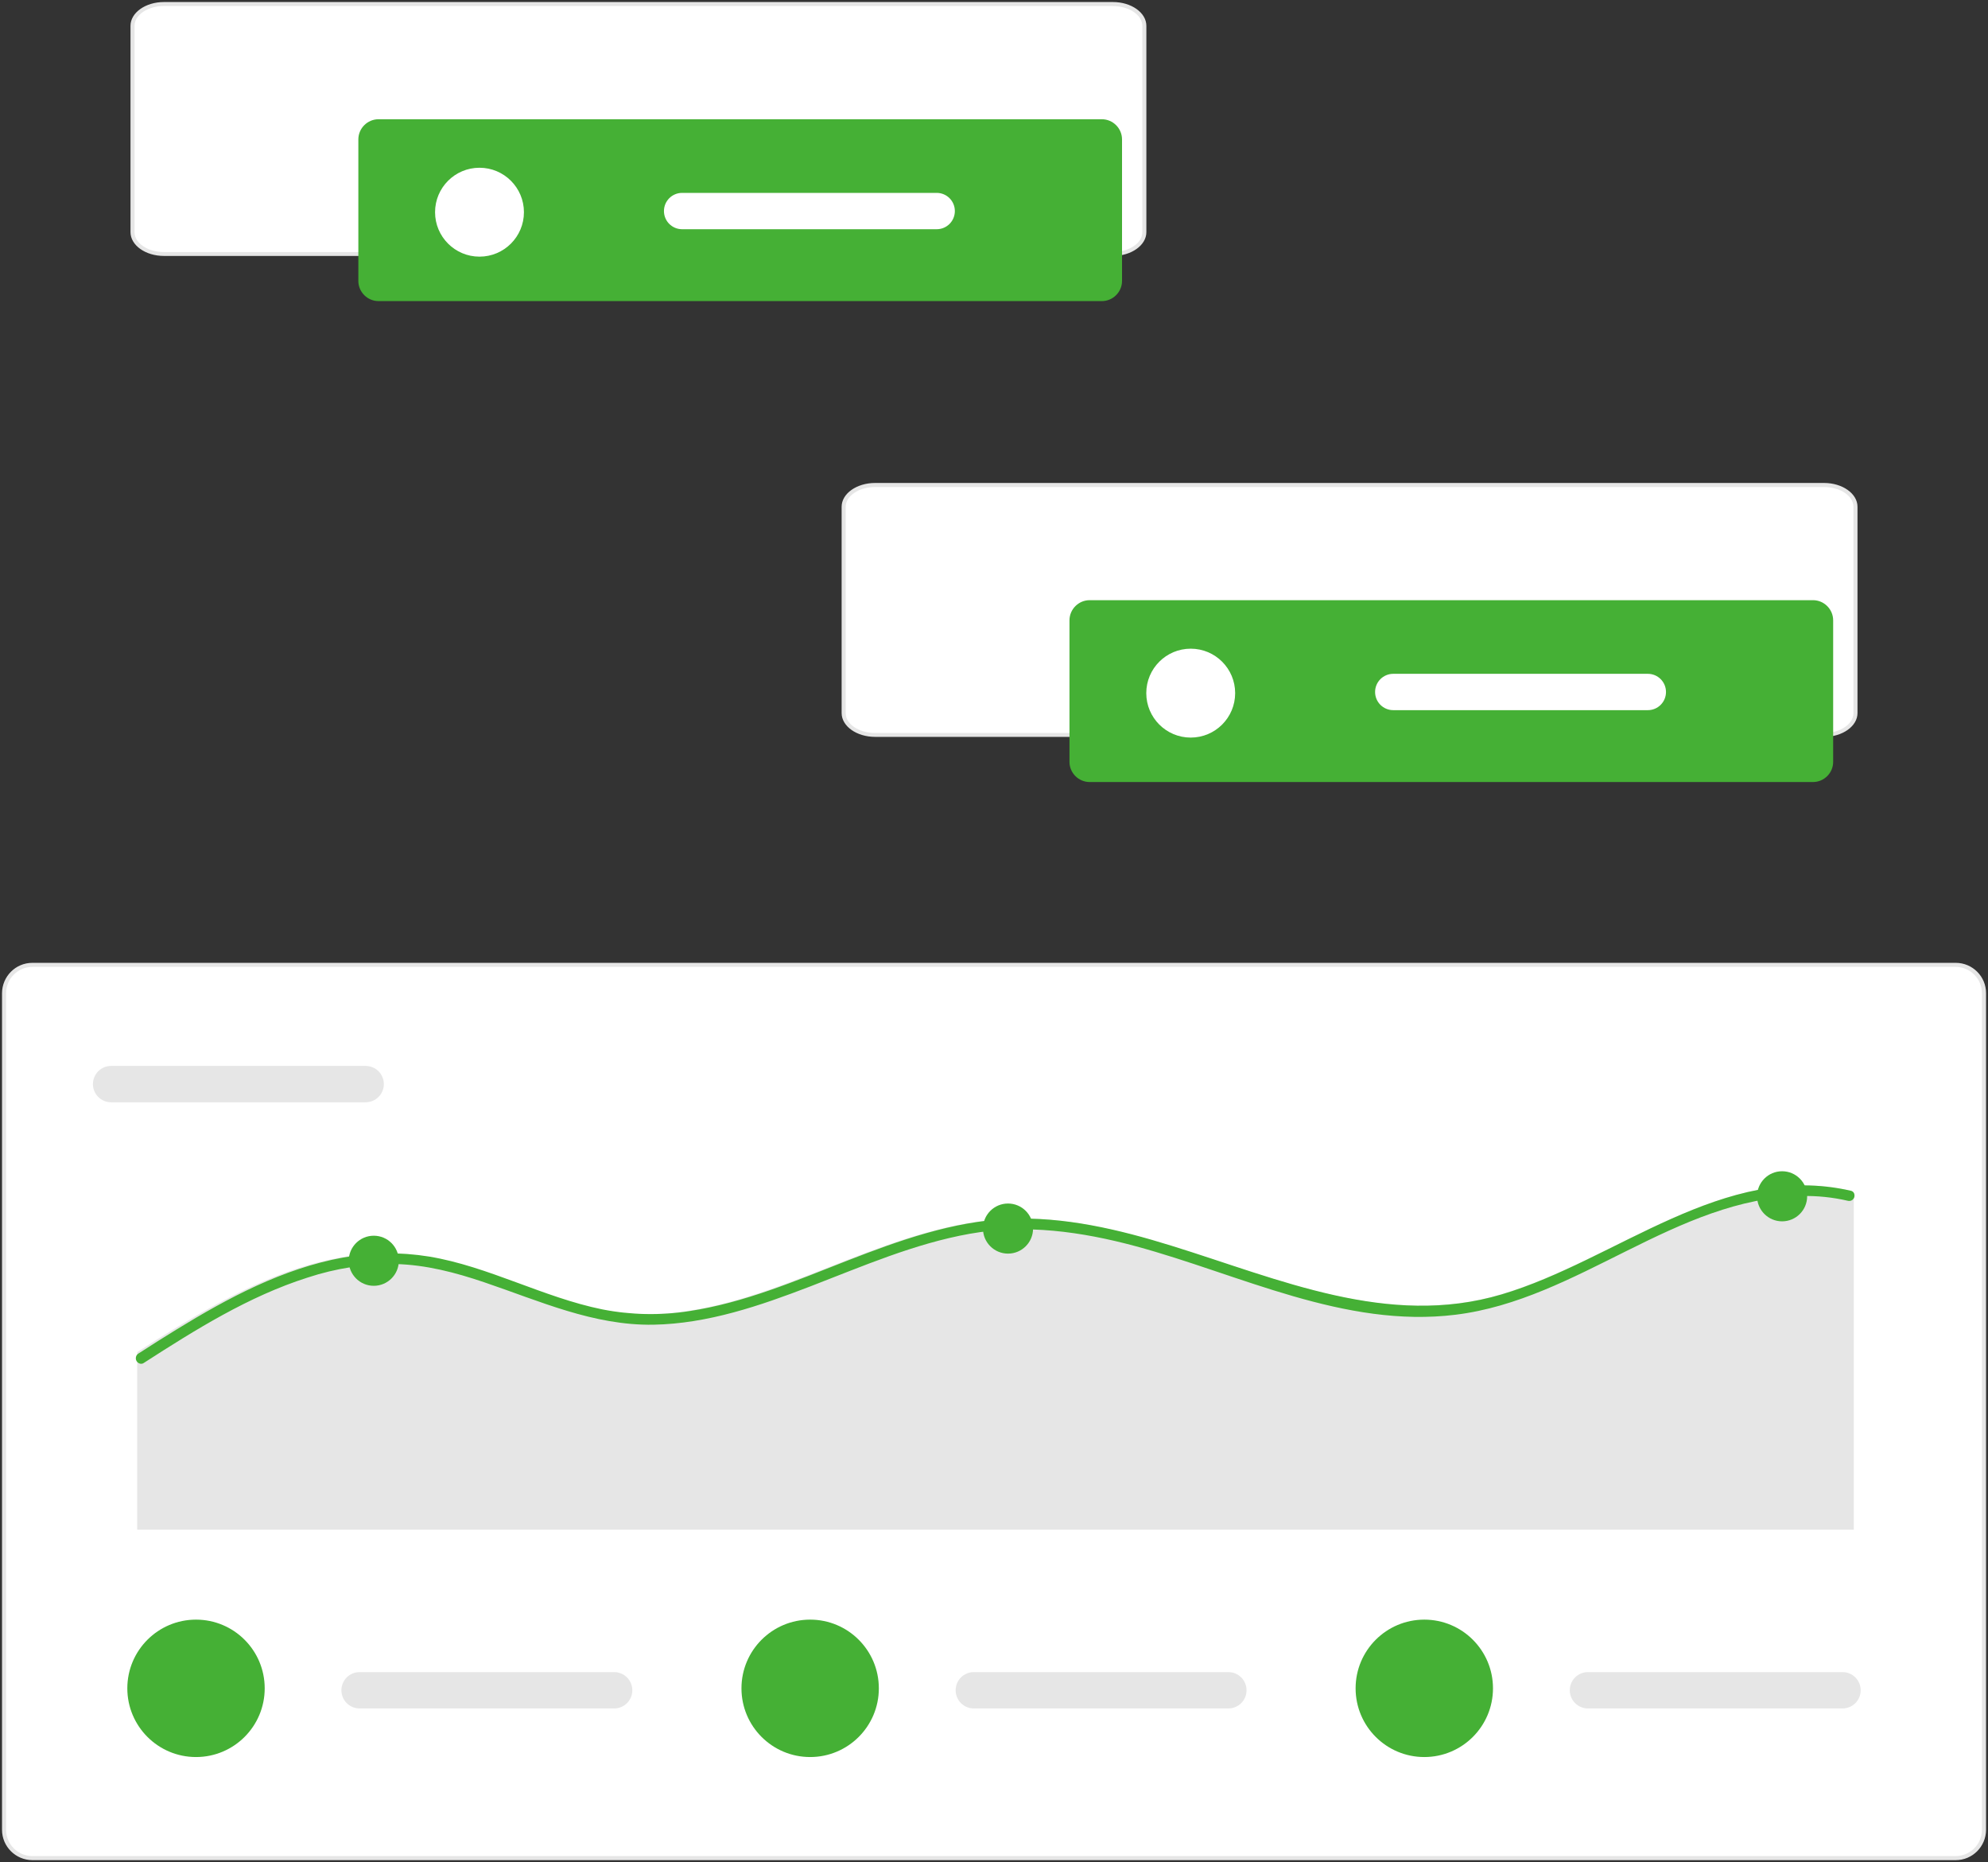
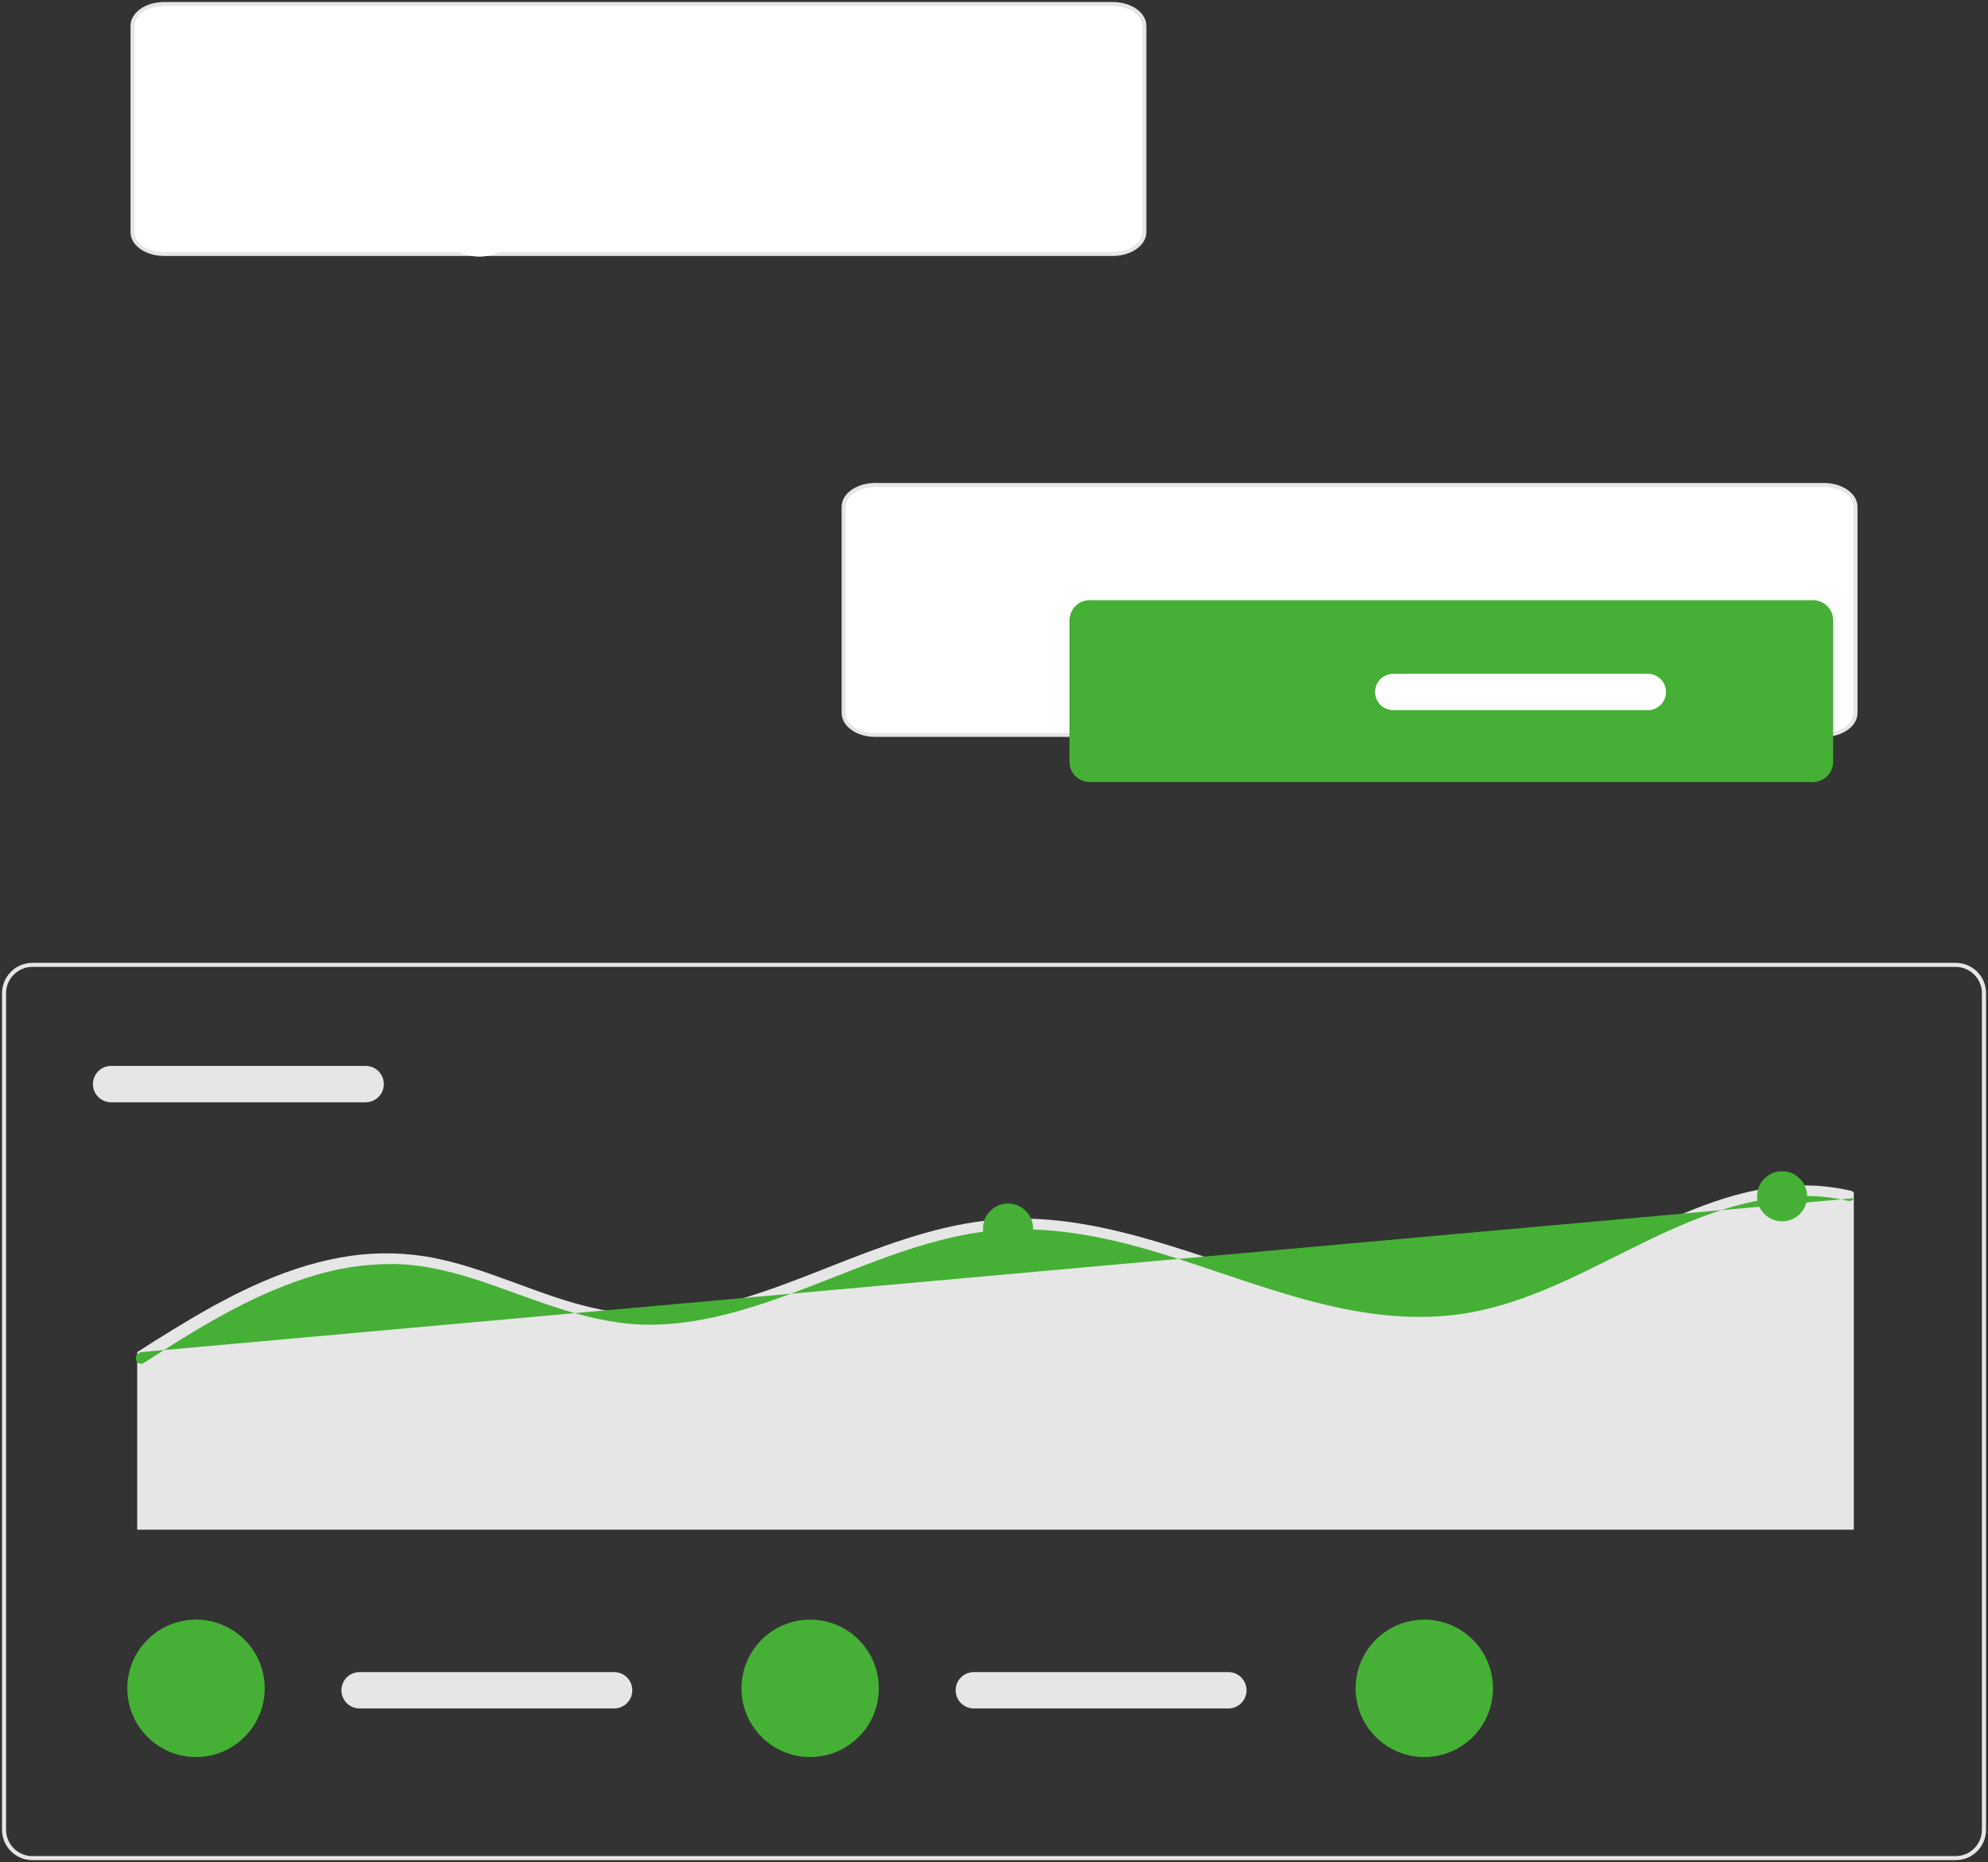
<svg xmlns="http://www.w3.org/2000/svg" id="_レイヤー_2" data-name="レイヤー 2" width="225.46" height="211.13" viewBox="0 0 225.46 211.13">
  <rect x="0" y="0" width="225.46" height="211.13" fill="#333333" stroke="none" />
  <defs>
    <style>
      .cls-1 {
        fill: #e6e6e6;
      }

      .cls-2 {
        fill: #45b035;
      }

      .cls-3 {
        fill: #fff;
      }
    </style>
  </defs>
  <g id="design">
    <g>
      <g>
-         <path class="cls-3" d="M3.67,210.67c-1.77,0-3.21-1.44-3.21-3.21v-94.86c0-1.77,1.44-3.21,3.21-3.21h218.13c1.77,0,3.21,1.44,3.21,3.21v94.86c0,1.77-1.44,3.21-3.21,3.21H3.67Z" />
        <path class="cls-1" d="M221.79,109.63h0c1.64,0,2.98,1.34,2.98,2.98v94.86c0,1.64-1.34,2.98-2.98,2.98H3.67c-1.64,0-2.98-1.34-2.98-2.98v-94.86c0-1.64,1.34-2.98,2.98-2.98h218.13M221.79,109.17H3.67c-1.9,0-3.43,1.54-3.44,3.44v94.86c0,1.9,1.54,3.43,3.44,3.44h218.13c1.9,0,3.43-1.54,3.44-3.44v-94.86c0-1.9-1.54-3.44-3.44-3.44h0Z" />
      </g>
      <path class="cls-1" d="M12.6,120.86c-1.14,0-2.06.92-2.06,2.06s.92,2.06,2.06,2.06h28.87c1.14,0,2.06-.92,2.06-2.06s-.92-2.06-2.06-2.06H12.6Z" />
      <path class="cls-1" d="M210.24,135.2v38.24H15.56v-20.13c1.35-.87,2.7-1.73,4.07-2.56,5.84-3.58,12.1-6.92,18.92-8.16,3.22-.6,6.53-.64,9.77-.12,3.42.56,6.7,1.74,9.94,2.93,3.2,1.17,6.4,2.38,9.75,3.06,3.26.64,6.6.71,9.88.2,6.26-.94,12.14-3.45,18-5.73,5.89-2.29,11.97-4.45,18.34-4.73,6.3-.28,12.52,1.2,18.49,3.05,12.18,3.76,24.62,9.34,37.52,5.51,13.1-3.88,25.15-15.07,39.66-11.75.14.03.26.1.34.22Z" />
-       <path class="cls-2" d="M210.24,135.86c-.13.24-.4.36-.67.29-1.73-.4-3.5-.58-5.28-.54-14.28.25-25.26,11.75-39.22,13.46-12.59,1.55-24.43-4.57-36.27-7.77-6.15-1.66-12.49-2.54-18.82-1.41-6.28,1.12-12.17,3.69-18.09,5.97-5.7,2.19-11.62,4.23-17.79,4.34-6.78.11-12.89-2.68-19.18-4.81-3.27-1.11-6.63-1.99-10.1-2.07-3.38-.04-6.74.48-9.95,1.54-6.69,2.13-12.71,5.91-18.57,9.68-.1.07-.22.1-.35.09-.34-.05-.59-.36-.54-.71.02-.18.12-.34.27-.44l.27-.17c1.35-.87,2.7-1.73,4.06-2.56,5.83-3.58,12.07-6.92,18.88-8.16,3.22-.6,6.51-.64,9.75-.12,3.41.56,6.68,1.74,9.92,2.93,3.19,1.17,6.39,2.38,9.73,3.06,3.25.64,6.59.71,9.86.2,6.25-.94,12.12-3.45,17.96-5.73,5.88-2.29,11.94-4.45,18.31-4.73,6.28-.28,12.49,1.2,18.45,3.05,12.16,3.76,24.57,9.34,37.44,5.51,13.07-3.88,25.09-15.07,39.58-11.75.14.03.26.1.34.22.13.2.12.46,0,.67Z" />
-       <circle class="cls-2" cx="42.39" cy="142.95" r="2.84" />
+       <path class="cls-2" d="M210.24,135.86c-.13.24-.4.36-.67.29-1.73-.4-3.5-.58-5.28-.54-14.28.25-25.26,11.75-39.22,13.46-12.59,1.55-24.43-4.57-36.27-7.77-6.15-1.66-12.49-2.54-18.82-1.41-6.28,1.12-12.17,3.69-18.09,5.97-5.7,2.19-11.62,4.23-17.79,4.34-6.78.11-12.89-2.68-19.18-4.81-3.27-1.11-6.63-1.99-10.1-2.07-3.38-.04-6.74.48-9.95,1.54-6.69,2.13-12.71,5.91-18.57,9.68-.1.07-.22.1-.35.09-.34-.05-.59-.36-.54-.71.02-.18.12-.34.27-.44l.27-.17Z" />
      <circle class="cls-2" cx="114.32" cy="139.3" r="2.84" />
      <circle class="cls-2" cx="202.11" cy="135.64" r="2.84" />
      <path class="cls-1" d="M40.78,189.59c-1.14,0-2.06.92-2.06,2.06s.92,2.06,2.06,2.06h28.87c1.14,0,2.06-.92,2.06-2.06s-.92-2.06-2.06-2.06h-28.87Z" />
      <circle class="cls-2" cx="22.23" cy="191.43" r="7.79" />
      <path class="cls-1" d="M110.44,189.59c-1.14,0-2.06.92-2.06,2.06s.92,2.06,2.06,2.06h28.87c1.14,0,2.06-.92,2.06-2.06s-.92-2.06-2.06-2.06h-28.87Z" />
      <circle class="cls-2" cx="91.88" cy="191.43" r="7.79" />
-       <path class="cls-1" d="M180.09,189.59c-1.14,0-2.06.92-2.06,2.06s.92,2.06,2.06,2.06h28.87c1.14,0,2.06-.92,2.06-2.06s-.92-2.06-2.06-2.06h-28.87Z" />
      <circle class="cls-2" cx="161.53" cy="191.43" r="7.79" />
      <g id="e1cfef3e-7788-4f0f-b252-d185c9336b04-1511">
        <path class="cls-3" d="M99.25,83.33c-1.97,0-3.57-1.11-3.57-2.47v-23.39c0-1.36,1.6-2.47,3.57-2.47h107.61c1.97,0,3.57,1.11,3.57,2.47v23.39c0,1.36-1.6,2.47-3.57,2.47h-107.61Z" />
        <path class="cls-1" d="M206.86,55.22c1.84,0,3.34,1.01,3.34,2.25v23.39c0,1.24-1.5,2.25-3.34,2.25h-107.61c-1.84,0-3.34-1.01-3.34-2.25v-23.39c0-1.24,1.5-2.25,3.34-2.25h107.61M206.86,54.76h-107.61c-2.1,0-3.8,1.21-3.8,2.7v23.39c0,1.49,1.7,2.7,3.8,2.7h107.61c2.1,0,3.8-1.21,3.8-2.7v-23.39c0-1.49-1.7-2.7-3.8-2.7h0Z" />
      </g>
      <path class="cls-2" d="M123.58,68.05c-1.26,0-2.29,1.03-2.29,2.29v16.04c0,1.26,1.03,2.29,2.29,2.29h82.03c1.26,0,2.29-1.03,2.29-2.29v-16.04c0-1.26-1.03-2.29-2.29-2.29h-82.03Z" />
-       <circle class="cls-3" cx="135.04" cy="78.59" r="5.04" />
      <path class="cls-3" d="M158.01,76.4c-1.14,0-2.06.92-2.06,2.06s.92,2.06,2.06,2.06h28.87c1.14,0,2.06-.92,2.06-2.06s-.92-2.06-2.06-2.06h-28.87Z" />
      <g id="b00e8b21-64f0-4b6c-8490-a93637cb24e1-1512">
        <path class="cls-3" d="M18.6,28.8c-1.97,0-3.57-1.11-3.57-2.47V2.93c0-1.36,1.6-2.47,3.57-2.47h107.61c1.97,0,3.57,1.11,3.57,2.47v23.39c0,1.36-1.6,2.47-3.57,2.47H18.6Z" />
        <path class="cls-1" d="M126.21.69c1.84,0,3.34,1.01,3.34,2.25v23.39c0,1.24-1.5,2.24-3.34,2.25H18.6c-1.84,0-3.34-1.01-3.34-2.25V2.93c0-1.24,1.5-2.25,3.34-2.25h107.61M126.21.23H18.6c-2.1,0-3.8,1.21-3.8,2.7v23.39c0,1.49,1.7,2.7,3.8,2.7h107.61c2.1,0,3.8-1.21,3.8-2.7V2.93c0-1.49-1.7-2.7-3.8-2.7h0Z" />
      </g>
-       <path class="cls-2" d="M42.93,13.52c-1.26,0-2.29,1.03-2.29,2.29v16.04c0,1.26,1.03,2.29,2.29,2.29h82.03c1.26,0,2.29-1.03,2.29-2.29V15.81c0-1.26-1.03-2.29-2.29-2.29H42.93Z" />
      <circle class="cls-3" cx="54.38" cy="24.06" r="5.04" />
      <path class="cls-3" d="M77.36,21.87c-1.14,0-2.06.92-2.06,2.06s.92,2.06,2.06,2.06h28.87c1.14,0,2.06-.92,2.06-2.06s-.92-2.06-2.06-2.06h-28.87Z" />
    </g>
  </g>
</svg>